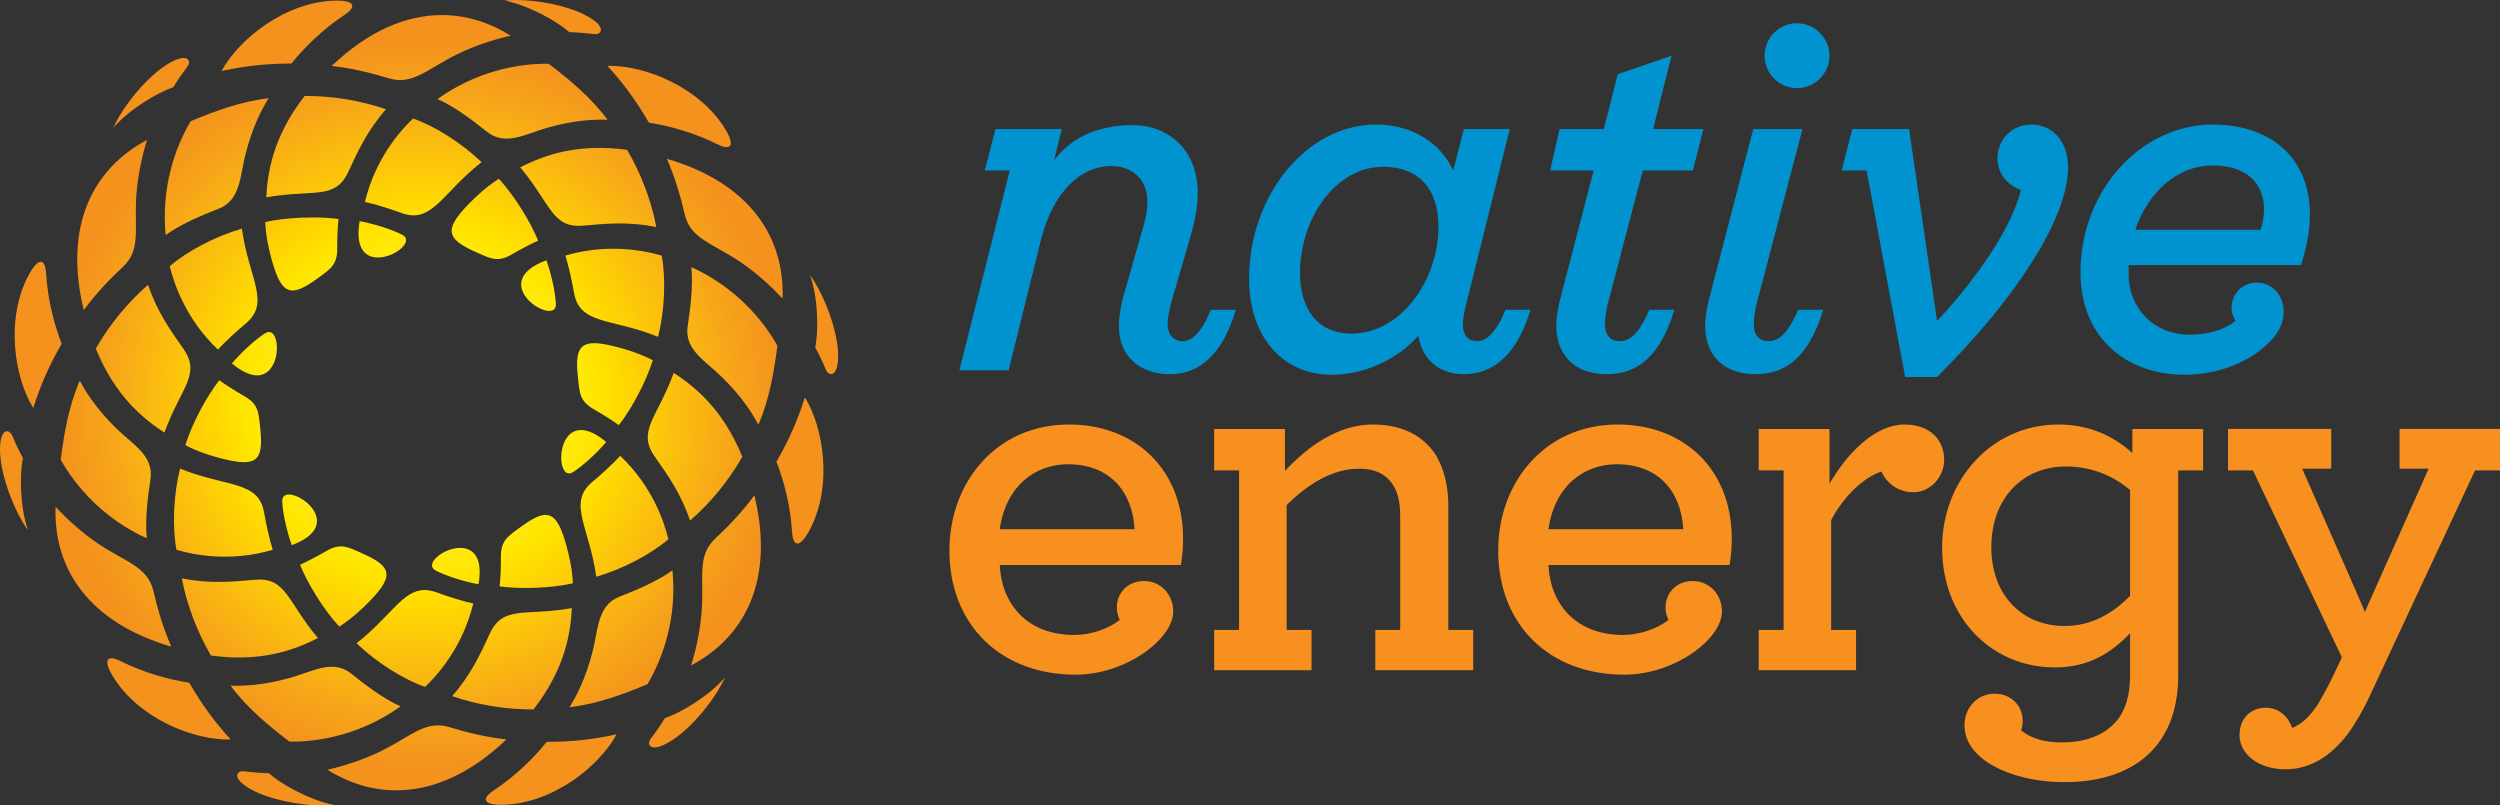
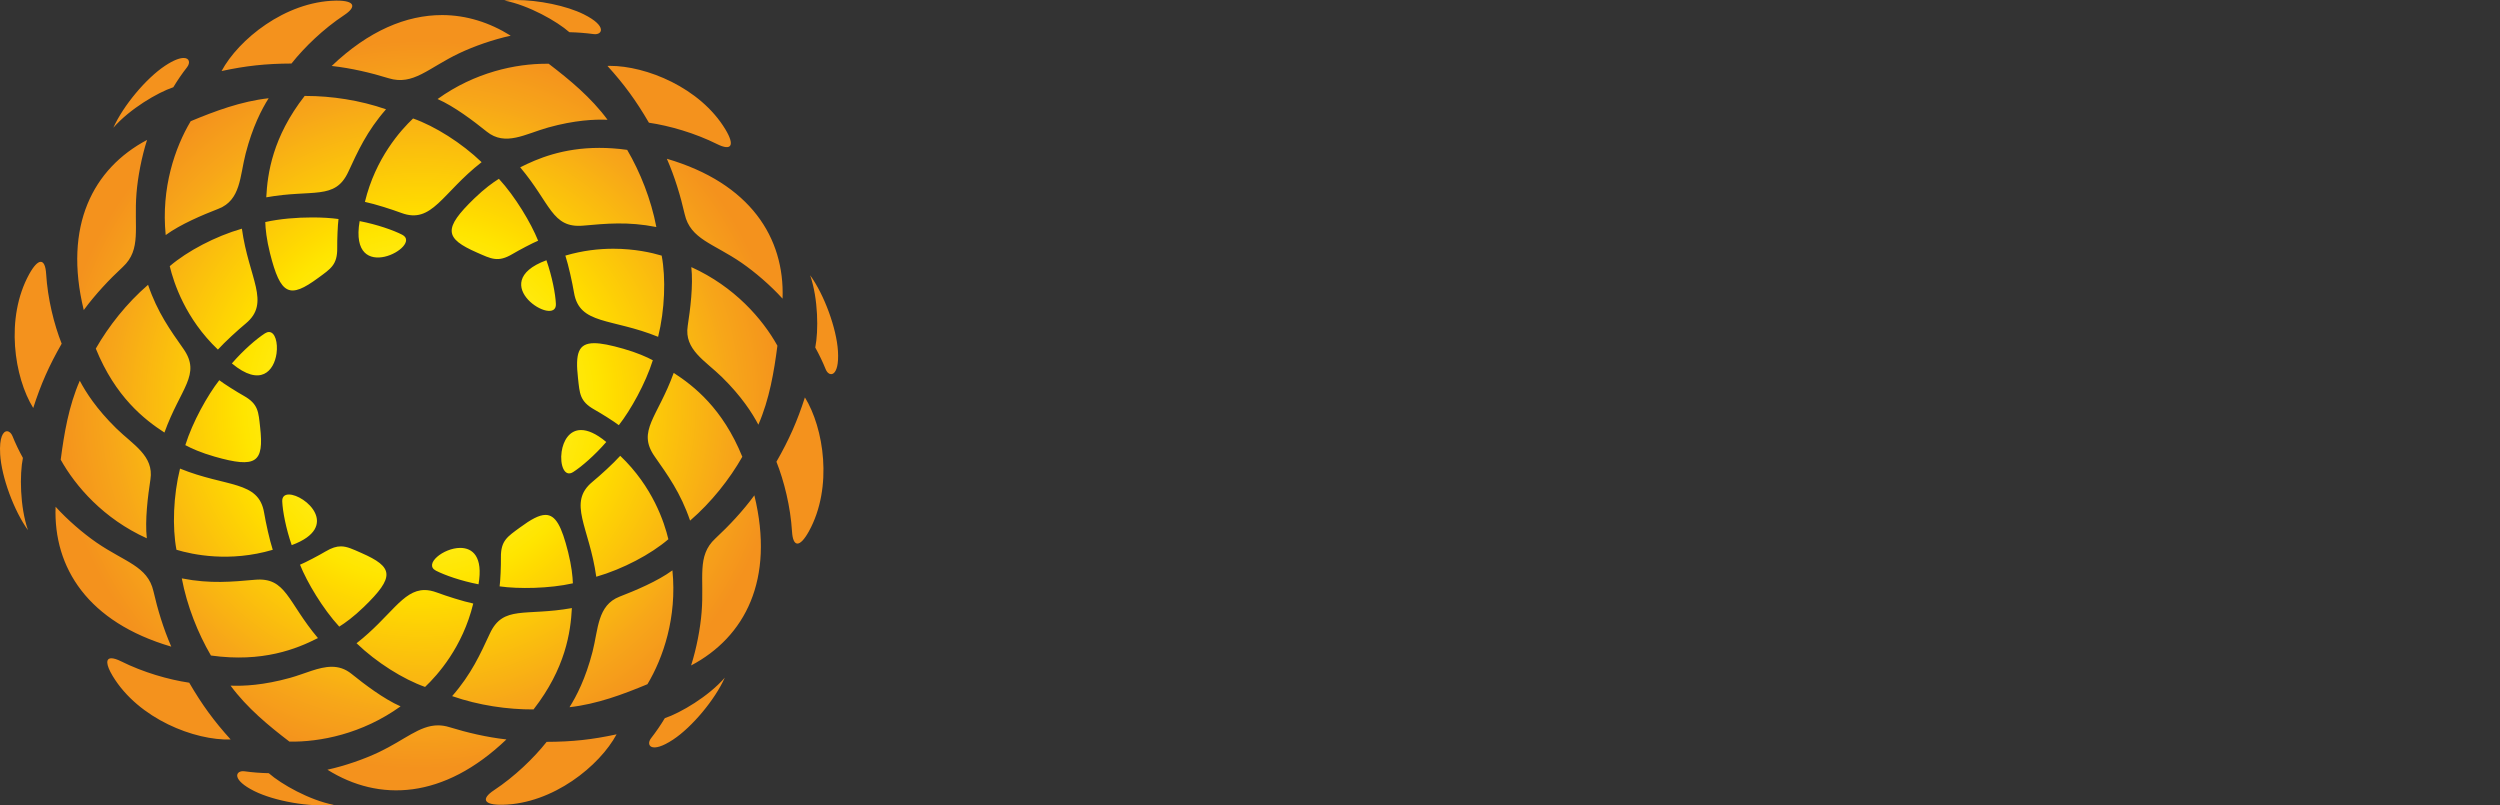
<svg xmlns="http://www.w3.org/2000/svg" xmlns:xlink="http://www.w3.org/1999/xlink" version="1.1" id="Layer_1" x="0px" y="0px" width="304.922px" height="98.235px" viewBox="0 0 304.922 98.235" enable-background="new 0 0 304.922 98.235" xml:space="preserve">
  <rect x="0" y="0" width="304.922" height="98.235" fill="#333333" stroke="none" />
  <g>
    <g>
      <g>
        <defs>
          <path id="SVGID_1_" d="M31.011,96.484c2.486,1.24,6.788,1.982,9.706,1.687c-2.992-0.583-6.42-2.53-7.936-3.866      c-0.993-0.021-1.976-0.094-2.958-0.232c-0.062-0.008-0.121-0.012-0.181-0.012C28.698,94.061,28.3,95.129,31.011,96.484       M66.675,90.483c-1.585,1.999-3.898,4.23-6.422,5.899c-1.626,1.077-1.248,1.817,1.047,1.774      c6.152-0.12,11.847-4.755,13.903-8.591C72.242,90.208,69.797,90.475,66.675,90.483 M46.213,91.74      c-1.803,0.856-4.132,1.669-6.277,2.14c6.306,3.956,14.173,3.625,21.831-3.692c-2.396-0.267-4.775-0.829-6.949-1.497      c-0.49-0.153-0.951-0.22-1.392-0.22C51.171,88.471,49.376,90.237,46.213,91.74 M81.087,87.594      c-0.51,0.848-1.069,1.663-1.676,2.444c-0.659,0.848-0.003,1.948,2.681,0.174c2.32-1.53,5.115-4.882,6.312-7.558      C86.403,84.955,83.004,86.947,81.087,87.594 M35.364,82.683c-3.237,0.897-5.642,1.009-7.242,0.945      c2.001,2.709,4.63,4.882,7.181,6.828c3.714,0.058,8.853-0.923,13.554-4.302c-2.05-0.901-4.387-2.678-5.996-3.974      c-0.776-0.625-1.576-0.854-2.4-0.854C38.869,81.326,37.181,82.181,35.364,82.683 M13.744,82.451      c3.183,5.267,10.044,7.883,14.391,7.744c-2.033-2.245-3.486-4.229-5.055-6.926c-2.526-0.374-5.611-1.261-8.32-2.613      c-0.499-0.248-0.891-0.366-1.169-0.366C12.889,80.29,12.9,81.045,13.744,82.451 M59.754,77.259      c-1.168,2.508-2.258,4.961-4.607,7.646c3.232,1.13,6.791,1.643,9.927,1.624c3.907-5.023,4.527-9.448,4.677-12.362      C64.061,75.188,61.376,73.782,59.754,77.259 M43.487,78.456c2.422,2.335,5.699,4.393,8.358,5.329      c1.502-1.423,4.591-4.85,5.876-10.174c-1.252-0.265-3.254-0.904-4.449-1.349c-0.544-0.2-1.031-0.296-1.483-0.296      C49.096,71.967,47.627,75.23,43.487,78.456 M25.727,79.953c6.31,0.877,10.447-0.805,13.052-2.128      c-3.731-4.417-3.858-7.446-7.678-7.113c-2.756,0.24-5.43,0.521-8.928-0.168C22.809,73.909,24.146,77.25,25.727,79.953       M75.578,72.768c-2.727,1.057-2.596,3.974-3.312,6.745c-0.843,3.253-1.951,5.394-2.804,6.743      c3.348-0.374,6.543-1.569,9.507-2.804c1.906-3.19,3.623-8.129,3.046-13.888C80.213,70.888,77.505,72.024,75.578,72.768       M53.166,69.602c1.06,0.548,3.076,1.255,5.198,1.664c0.58-3.374-0.723-4.439-2.226-4.439      C54.082,66.826,51.652,68.815,53.166,69.602 M39.729,67.248c-0.846,0.501-2.504,1.375-3.137,1.628      c0.859,2.146,2.781,5.376,4.786,7.552c0.708-0.442,1.756-1.193,3-2.399c3.812-3.693,3.64-4.859-0.326-6.596      c-1.014-0.445-1.715-0.793-2.479-0.793C41.033,66.64,40.465,66.813,39.729,67.248 M63.419,64.337      c-1.52,1.12-2.347,1.586-2.323,3.651c0.016,0.979-0.06,2.858-0.159,3.53c2.289,0.328,6.051,0.277,8.937-0.37      c-0.027-0.832-0.157-2.116-0.578-3.795c-0.794-3.164-1.514-4.55-2.763-4.55C65.75,62.804,64.762,63.348,63.419,64.337       M20.89,78.87c-0.965-2.209-1.669-4.552-2.177-6.769c-0.701-3.055-3.497-3.551-6.939-5.925      c-1.645-1.135-3.517-2.746-4.994-4.369C6.505,69.25,10.725,75.894,20.89,78.87 M87.241,65.687      c-2.299,2.133-1.327,4.802-1.665,8.973c-0.157,1.993-0.619,4.417-1.284,6.508c6.58-3.48,10.225-10.462,7.717-20.751      C90.585,62.357,88.903,64.138,87.241,65.687 M34.424,61.158c0.053,1.191,0.447,3.29,1.156,5.333      c6.073-2.237,1.629-6.177-0.343-6.177C34.739,60.314,34.397,60.564,34.424,61.158 M21.522,67.054      c1.981,0.598,6.493,1.557,11.746,0.004c-0.393-1.214-0.841-3.265-1.055-4.524c-0.667-3.949-4.573-3.072-10.255-5.379      C21.145,60.424,21,64.287,21.522,67.054 M72.256,58.771c-3.084,2.555-0.373,5.495,0.47,11.574      c3.238-0.935,6.657-2.74,8.794-4.576c-0.477-2.014-1.9-6.402-5.872-10.174C74.79,56.543,73.242,57.959,72.256,58.771       M0.02,55.411c0.167,2.777,1.677,6.874,3.39,9.25c-0.989-2.883-1.02-6.824-0.616-8.81c-0.477-0.864-0.907-1.755-1.276-2.673      c-0.146-0.353-0.402-0.58-0.664-0.58C0.383,52.599-0.104,53.342,0.02,55.411 M68.501,55.098      c-0.229,1.584,0.326,3.17,1.408,2.477c1.002-0.639,2.622-2.032,4.038-3.666c-1.258-1.047-2.274-1.458-3.075-1.458      C69.434,52.45,68.692,53.771,68.501,55.098 M94.701,56.317c0.939,2.37,1.716,5.49,1.9,8.511c0.12,1.946,0.946,1.988,2.058-0.021      c2.973-5.389,1.804-12.637-0.486-16.336C97.244,51.356,96.253,53.608,94.701,56.317 M7.405,56.069      c1.81,3.246,5.229,7.204,10.501,9.587c-0.241-2.226,0.129-5.137,0.441-7.18c0.451-2.89-2.138-4.235-4.179-6.243      c-2.396-2.352-3.697-4.386-4.437-5.797C8.381,49.522,7.819,52.887,7.405,56.069 M22.604,54.293      c0.733,0.393,1.909,0.926,3.574,1.401c5.106,1.456,6.031,0.718,5.551-3.581c-0.208-1.878-0.205-2.827-2.002-3.84      c-0.856-0.479-2.442-1.481-2.981-1.9C25.323,48.19,23.484,51.47,22.604,54.293 M79.853,55.681      c1.588,2.269,3.167,4.443,4.317,7.818c2.594-2.233,4.82-5.059,6.37-7.786c-2.393-5.899-5.917-8.644-8.368-10.233      C80.213,50.918,77.651,52.541,79.853,55.681 M70.498,46.122c0.208,1.876,0.202,2.827,2.001,3.837      c0.855,0.479,2.442,1.48,2.979,1.9c1.427-1.816,3.264-5.098,4.146-7.919c-0.735-0.393-1.913-0.924-3.578-1.399      c-1.546-0.442-2.712-0.683-3.57-0.683C70.51,41.858,70.161,43.124,70.498,46.122 M32.319,40.657      c-1.006,0.645-2.626,2.035-4.038,3.67c3.522,2.929,5.144,0.871,5.444-1.188c0.191-1.323-0.165-2.645-0.915-2.645      C32.662,40.494,32.499,40.543,32.319,40.657 M11.685,42.519c2.396,5.903,5.921,8.649,8.371,10.238      c1.959-5.439,4.517-7.062,2.319-10.205c-1.588-2.267-3.168-4.438-4.316-7.815C15.462,36.972,13.238,39.795,11.685,42.519       M99.437,42.384c0.476,0.864,0.905,1.752,1.277,2.67c0.405,0.996,1.688,0.98,1.491-2.233c-0.169-2.773-1.673-6.872-3.39-9.244      C99.808,36.459,99.836,40.398,99.437,42.384 M83.879,39.756c-0.452,2.889,2.138,4.236,4.18,6.24      c2.396,2.357,3.693,4.387,4.438,5.803c1.347-3.09,1.912-6.454,2.323-9.636c-1.808-3.245-5.225-7.201-10.5-9.585      C84.564,34.807,84.192,37.717,83.879,39.756 M3.568,33.424c-2.975,5.391-1.808,12.641,0.485,16.338      c0.925-2.883,1.918-5.135,3.47-7.843c-0.937-2.372-1.711-5.493-1.895-8.512c-0.06-0.975-0.297-1.473-0.662-1.473      C4.605,31.935,4.122,32.427,3.568,33.424 M67.802,37.075c-0.051-1.192-0.445-3.29-1.154-5.333      C59.038,34.547,67.937,40.021,67.802,37.075 M68.957,31.176c0.393,1.216,0.842,3.268,1.056,4.526      c0.669,3.946,4.576,3.069,10.257,5.379c0.813-3.271,0.957-7.135,0.436-9.903c-1.188-0.355-3.286-0.84-5.9-0.84      C73.052,30.338,71.065,30.554,68.957,31.176 M20.704,32.464c0.481,2.013,1.906,6.4,5.874,10.175      c0.859-0.947,2.41-2.362,3.392-3.177c3.084-2.554,0.371-5.492-0.468-11.572C26.263,28.824,22.846,30.626,20.704,32.464       M49.06,28.632c-1.055-0.546-3.073-1.255-5.195-1.664C42.491,34.962,51.677,29.993,49.06,28.632 M32.355,27.084      c0.026,0.831,0.153,2.119,0.576,3.798c1.292,5.149,2.391,5.582,5.88,3.014c1.519-1.117,2.342-1.586,2.319-3.646      c-0.014-0.986,0.062-2.859,0.157-3.536c-0.891-0.126-2.008-0.194-3.21-0.194C36.2,26.519,34.115,26.688,32.355,27.084       M57.848,24.205c-3.813,3.693-3.636,4.861,0.328,6.599c1.728,0.757,2.549,1.238,4.322,0.184      c0.845-0.502,2.505-1.373,3.138-1.629c-0.862-2.148-2.783-5.377-4.786-7.55C60.141,22.247,59.093,23.002,57.848,24.205       M83.512,26.132c0.701,3.059,3.499,3.553,6.943,5.925c1.647,1.138,3.517,2.746,4.993,4.369      c0.274-7.439-3.946-14.084-14.112-17.062C82.303,21.572,83.007,23.916,83.512,26.132 M63.449,20.41      c3.729,4.417,3.854,7.444,7.676,7.111c2.757-0.243,5.429-0.522,8.929,0.17c-0.639-3.366-1.973-6.706-3.556-9.411      c-1.212-0.171-2.345-0.242-3.403-0.242C68.657,18.038,65.551,19.341,63.449,20.41 M10.215,37.818      c1.431-1.94,3.106-3.721,4.773-5.268c2.299-2.136,1.327-4.806,1.66-8.977c0.161-1.989,0.622-4.417,1.289-6.506      C11.356,20.549,7.711,27.528,10.215,37.818 M44.508,24.625c1.249,0.265,3.25,0.903,4.446,1.348      c3.753,1.395,4.947-2.427,9.787-6.193c-2.426-2.336-5.699-4.396-8.358-5.33C48.878,15.874,45.792,19.298,44.508,24.625       M23.258,14.783c-1.904,3.188-3.623,8.129-3.048,13.887c1.805-1.323,4.513-2.459,6.437-3.206      c2.729-1.055,2.599-3.972,3.316-6.739c0.841-3.255,1.952-5.393,2.805-6.743C29.418,12.354,26.223,13.547,23.258,14.783       M37.155,11.704c-3.913,5.025-4.529,9.449-4.679,12.364c5.69-1.021,8.375,0.385,9.998-3.092      c1.165-2.508,2.259-4.962,4.608-7.645c-3.179-1.112-6.674-1.628-9.771-1.628H37.155z M74.09,8.04      c2.036,2.242,3.487,4.228,5.058,6.926c2.521,0.372,5.61,1.262,8.319,2.611c1.744,0.869,2.199,0.176,1.012-1.791      c-3.098-5.136-9.704-7.752-14.061-7.752C74.307,8.034,74.199,8.036,74.09,8.04 M53.371,12.079      c2.045,0.901,4.385,2.678,5.995,3.973c2.278,1.836,4.737,0.265,7.496-0.501c3.236-0.899,5.645-1.007,7.239-0.943      c-1.996-2.711-4.63-4.886-7.178-6.832c-0.105,0-0.207,0-0.311,0C62.925,7.775,57.939,8.793,53.371,12.079 M20.137,8.018      c-2.323,1.534-5.116,4.887-6.313,7.562c2-2.298,5.396-4.295,7.315-4.94c0.512-0.846,1.067-1.665,1.678-2.442      c0.399-0.519,0.314-1.127-0.416-1.127C21.929,7.07,21.188,7.323,20.137,8.018 M53.896,1.839c-4.307,0-8.91,1.882-13.438,6.206      c2.397,0.267,4.777,0.829,6.951,1.501c2.997,0.92,4.822-1.255,8.602-3.051c1.806-0.859,4.137-1.672,6.28-2.142      c-2.576-1.611-5.41-2.515-8.385-2.515C53.901,1.839,53.899,1.839,53.896,1.839 M40.925,0.077      c-6.15,0.118-11.848,4.754-13.9,8.588c2.96-0.64,5.404-0.904,8.527-0.916c1.586-2,3.9-4.231,6.42-5.899      c1.58-1.047,1.267-1.774-0.859-1.774C41.051,0.075,40.988,0.075,40.925,0.077 M61.511,0.064      c2.992,0.583,6.417,2.529,7.934,3.863c0.989,0.024,1.978,0.099,2.96,0.231c1.061,0.146,1.69-0.972-1.192-2.407      C69.1,0.695,65.672,0,62.903,0C62.413,0,61.947,0.019,61.511,0.064" />
        </defs>
        <clipPath id="SVGID_2_">
          <use xlink:href="#SVGID_1_" overflow="visible" />
        </clipPath>
        <radialGradient id="SVGID_3_" cx="-130.507" cy="218.452" r="1.896" gradientTransform="matrix(26.479 0.925 0.925 -26.479 3304.917 5954.41)" gradientUnits="userSpaceOnUse">
          <stop offset="0" style="stop-color:#FFF32A" />
          <stop offset="0.231" style="stop-color:#FFF32A" />
          <stop offset="0.429" style="stop-color:#FFE500" />
          <stop offset="0.478" style="stop-color:#FFDB00" />
          <stop offset="0.755" style="stop-color:#F7A619" />
          <stop offset="0.885" style="stop-color:#F4921D" />
          <stop offset="1" style="stop-color:#F4921D" />
        </radialGradient>
        <polygon clip-path="url(#SVGID_2_)" fill="url(#SVGID_3_)" points="0.021,-3.575 105.836,0.12 102.277,102.042 -3.538,98.347         " />
      </g>
      <g>
-         <path fill="#0093D0" d="M227.663,20.793h-3.041l1.301-5.052h6.925l3.415,23.413c5.252-5.666,9.074-11.467,10.234-15.975     c-1.502-0.546-2.865-1.843-2.865-3.89c0-2.254,1.775-4.097,4.09-4.097c2.597,0,4.51,1.982,4.51,5.256     c0,6.213-6.417,16.041-15.969,25.532h-3.893L227.663,20.793z M280.643,32.328c0.748-2.253,1.09-4.3,1.09-6.143     c0-6.896-4.711-10.992-11.873-10.992c-8.735,0-16.106,8.057-16.106,18.021c0,8.057,5.669,12.494,12.7,12.494     c4.502,0,8.293-1.863,10.35-3.984c1.09-1.09,1.734-2.311,1.734-3.66c0-2.056-1.412-3.595-3.273-3.595     c-1.801,0-3.084,1.412-3.084,3.083c0,0.551,0.197,1.14,0.492,1.582c-1.332,1.022-3.115,1.692-5.623,1.692     c-4.178,0-7.428-3.038-7.428-7.474v-1.025H280.643z M269.86,20.179c4.229,0,6.275,2.252,6.275,5.323     c0,0.82-0.135,1.708-0.408,2.526H260.44C262.008,23.386,265.629,20.179,269.86,20.179 M147.686,37.789     c-1.226,2.957-2.391,3.823-3.442,3.823c-1.16,0-1.842-0.818-1.842-2.184c0-0.546,0.203-1.503,0.41-2.391l2.526-8.668     c0.478-1.708,0.75-3.346,0.75-4.781c0-5.255-3.483-8.325-7.985-8.325c-4.025,0-8.034,1.435-10.354,5.529h0.506l1.251-5.052     h-8.091l-1.296,5.052h3.039l-6.142,24.368h6.003l3.961-15.973c1.499-5.87,4.913-8.941,8.528-8.941     c2.662,0,4.438,1.704,4.438,4.299c0,0.956-0.138,1.845-0.478,3.003l-2.526,8.877c-0.273,1.09-0.477,2.389-0.477,3.344     c0,3.412,2.253,5.871,6.277,5.871c3.616,0,6.416-2.527,7.985-7.852H147.686z M183.635,37.789     c-1.237,2.957-2.452,3.823-3.445,3.823c-1.16,0-1.77-0.75-1.77-2.049c0-0.681,0.203-1.774,0.541-3.003l5.189-20.819h-5.598     l-1.303,5.052c-1.545-3.342-4.976-5.6-9.41-5.6c-8.531,0-15.492,8.738-15.492,18.772c0,7.169,4.162,11.741,10.031,11.741     c4.104,0,8.021-1.859,10.609-4.742c0.461,2.84,2.516,4.676,5.564,4.676c3.275,0,6.348-1.981,8.121-7.852H183.635z M164.831,40.69     c-4.135,0-6.271-3.036-6.271-7.378c0-6.688,4.339-12.964,10.133-12.964c4.551,0,6.755,2.898,6.755,7.312     C175.447,34.139,170.899,40.69,164.831,40.69 M201.624,15.741l2.248-8.943l-6.55,2.252l-1.706,6.691h-5.391l-1.158,5.052h5.309     l-4.08,15.697c-0.273,1.025-0.48,2.324-0.48,3.21c0,3.55,2.186,5.94,6.145,5.94c3.617,0,6.481-1.981,8.259-7.852h-3.056     c-1.268,2.957-2.395,3.823-3.635,3.823c-1.092,0-1.773-0.75-1.773-2.049c0-0.681,0.136-1.843,0.479-3.003l4.134-15.768h6.103     l1.298-5.052H201.624z M215.225,6.798c0-2.19,1.775-3.965,3.957-3.965c2.117,0,3.963,1.774,3.963,3.965     c0,2.186-1.846,3.958-3.963,3.958C217,10.756,215.225,8.983,215.225,6.798 M215.682,41.612c-1.09,0-1.775-0.75-1.775-2.049     c0-0.681,0.141-1.843,0.479-3.003l5.459-20.819h-6.003l-5.391,20.749c-0.276,1.025-0.48,2.324-0.48,3.21     c0,3.55,2.182,5.94,6.145,5.94c3.613,0,6.479-1.981,8.256-7.852h-3.055C218.051,40.746,216.921,41.612,215.682,41.612" />
-         <path fill="#F7901E" d="M130.402,51.776c-8.94,0-14.604,7.099-14.604,15.36c0,9.008,6.177,15.153,15.396,15.153     c6.135,0,11.905-4.354,11.905-7.716c0-1.986-1.453-3.707-3.571-3.707c-1.922,0-3.311,1.392-3.311,3.242     c0,0.502,0.128,1.055,0.365,1.51c-1.401,1.066-3.479,1.825-5.549,1.825c-5.734,0-8.87-3.738-9.094-8.533h22.1     C145.689,58.54,139.341,51.776,130.402,51.776 M121.939,64.543c0.75-5.328,4.366-7.92,8.326-7.92c4.981,0,7.849,3.208,8.12,7.92     H121.939z M156.723,57.442c2.796-3.003,6.484-5.666,10.711-5.666c3.688,0,6.211,1.433,7.714,3.755     c0.954,1.636,1.501,3.684,1.501,6.144v15.153h3.037v4.916h-11.944v-4.916h3.039V62.972c0-1.435-0.205-2.593-0.681-3.48     c-0.818-1.569-2.257-2.324-4.371-2.324c-3.207,0-6.273,1.915-8.799,4.44v15.221h3.037v4.916H148.09v-4.916h3.04V57.374h-3.04     v-5.052h8.633V57.442z M197.325,51.776c-8.934,0-14.592,7.099-14.592,15.36c0,9.008,6.168,15.153,15.385,15.153     c6.139,0,11.907-4.354,11.907-7.716c0-1.986-1.454-3.707-3.576-3.707c-1.917,0-3.307,1.392-3.307,3.242     c0,0.502,0.128,1.055,0.366,1.51c-1.404,1.066-3.48,1.825-5.553,1.825c-5.732,0-8.867-3.738-9.092-8.533h22.096     C212.614,58.54,206.268,51.776,197.325,51.776 M188.864,64.543c0.756-5.328,4.369-7.92,8.326-7.92c4.982,0,7.848,3.208,8.12,7.92     H188.864z M237.129,56.077c0,2.117-1.705,3.96-3.752,3.96c-1.978,0-3.343-1.23-3.891-2.524c-2.184,0.682-4.707,3.137-6.142,5.937     v13.379h3.036v4.916h-11.875v-4.916h3.041V57.374h-3.041v-5.052h8.635v6.691c2.32-4.028,5.734-7.237,9.145-7.237     C235.495,51.776,237.129,53.757,237.129,56.077 M245.163,87.753c1.571,1.978,3.517,2.796,6.317,2.796s5.259-0.818,6.825-2.796     c0.955-1.23,1.499-3.006,1.499-5.395v-5.12c-2.315,2.389-4.981,4.164-9.21,4.164c-7.572,0-13.716-5.938-13.716-14.609     c0-8.124,5.937-15.017,14.192-15.017c3.892,0,6.824,1.503,9.01,3.48v-2.935h8.633v5.052h-3.039v24.984     c0,3.618-0.953,6.553-2.729,8.67c-2.454,3.005-6.484,4.368-11.123,4.368c-4.845,0-8.735-1.5-10.646-3.414     c-1.092-1.09-1.569-2.252-1.569-3.549c0-2.049,1.499-3.823,3.683-3.823c1.981,0,3.416,1.435,3.416,3.344     c0,0.548-0.138,1.162-0.41,1.64 M242.881,66.727c0,5.871,3.756,9.624,8.941,9.624c3.209,0,5.87-1.501,7.981-3.685V59.763     c-1.976-1.638-4.501-2.866-7.847-2.866C246.637,56.896,242.881,60.854,242.881,66.727 M278.75,93.829     c-3.273,0-5.598-1.845-5.598-4.165c0-2.117,1.434-3.344,3.209-3.344c1.707,0,2.799,1.227,3.209,2.457     c0.953-0.344,1.908-1.092,3.002-2.662c0.545-0.887,1.16-1.98,1.84-3.344l1.225-2.597l-10.85-22.801h-3.037v-5.052h12.592v4.845     h-3.547c0,0,7.709,17.478,7.643,17.478l7.779-17.478h-3.545v-4.845h12.25v5.052h-3.041l-13.098,28.057     c-0.754,1.502-1.504,2.801-2.322,3.962C284.278,92.259,281.756,93.829,278.75,93.829" />
-       </g>
+         </g>
    </g>
  </g>
</svg>